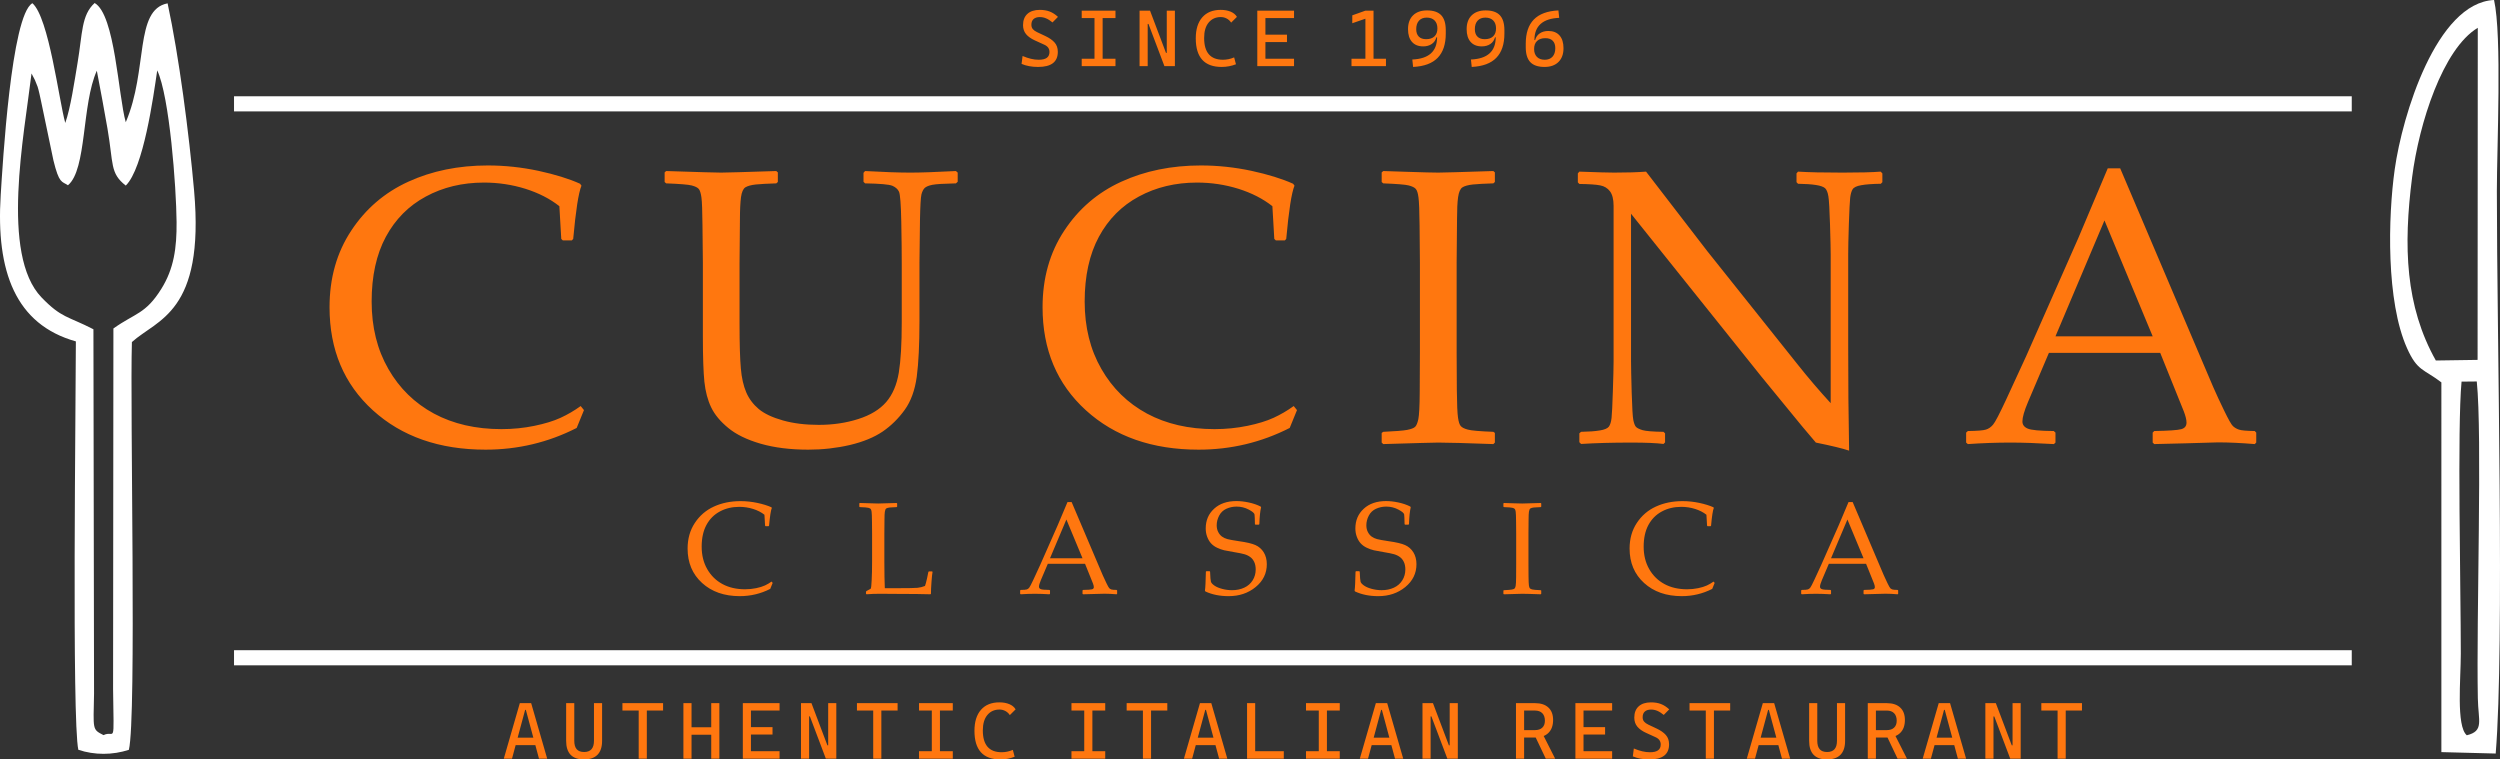
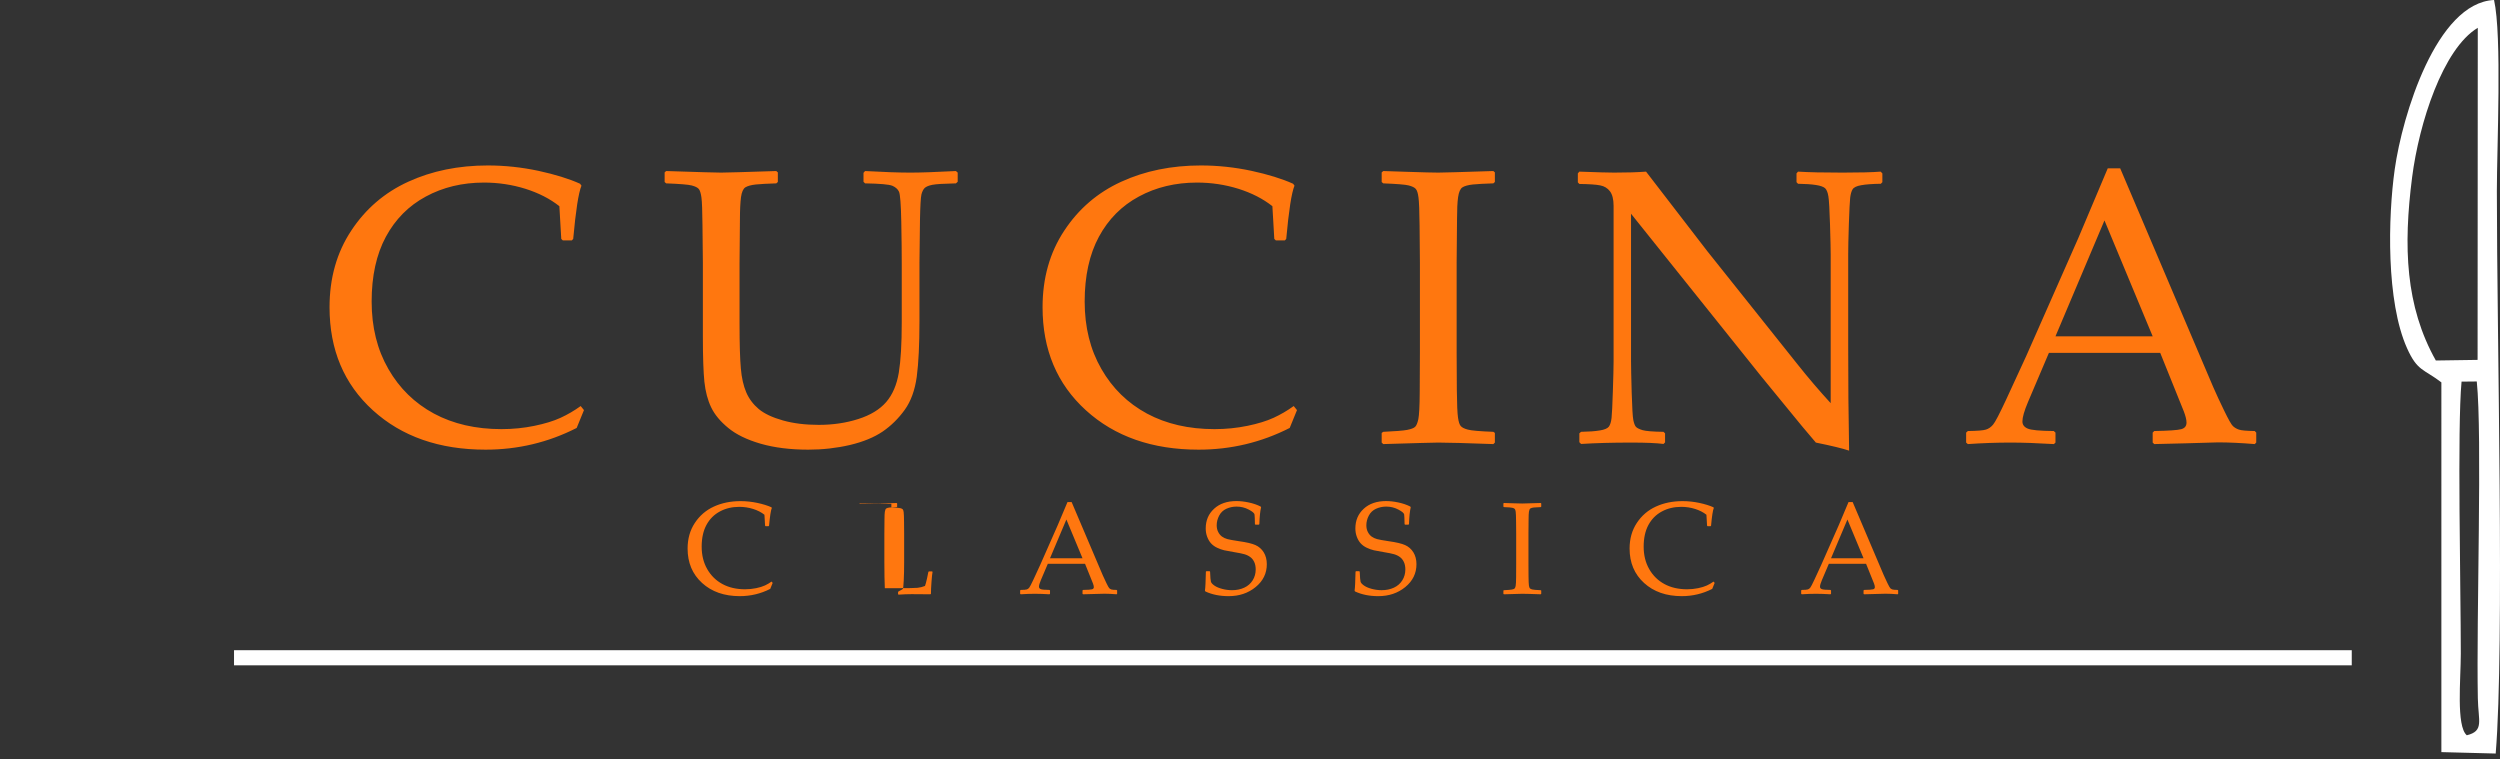
<svg xmlns="http://www.w3.org/2000/svg" xml:space="preserve" width="100mm" height="30.377mm" version="1.1" style="shape-rendering:geometricPrecision; text-rendering:geometricPrecision; image-rendering:optimizeQuality; fill-rule:evenodd; clip-rule:evenodd" viewBox="0 0 9910.02 3010.37">
  <rect x="0" y="0" width="9910.02" height="3010.37" fill="#333333" stroke="none" />
  <defs>
    <style type="text/css">
   
    .fil0 {fill:white}
    .fil1 {fill:#FF770F;fill-rule:nonzero}
   
  </style>
  </defs>
  <g id="Layer_x0020_1">
    <g id="_2609763770032">
-       <polygon class="fil0" points="927.67,381.63 9322.36,381.63 9322.36,441.6 927.67,441.6 " />
      <polygon class="fil0" points="927.67,2577.42 9322.36,2577.42 9322.36,2637.37 927.67,2637.37 " />
-       <path class="fil0" d="M124.96 291.22l13.47 26.02c1.54,3.83 9.01,21.48 10.79,26.9 4.26,12.92 10.68,43.14 13.66,57.47l48.83 233.77c22.73,93.63 33.38,82.8 57.68,99.01 75.27,-62.53 54.09,-320.29 114.43,-454.02 14.53,76 29.38,154.96 42.31,229.85 24.16,140.04 9.07,175.85 72.43,225.46 70.24,-69.09 109.18,-350.4 124.7,-456.71 48.81,103.76 75.57,461.99 76.73,601 0.86,102.73 -10.65,185.5 -60.57,265.29 -62.71,100.32 -102.9,94.97 -189.86,156.87l-1.29 1428.94c3.13,237.61 7.96,160.03 -37.86,182.99 -45.8,-23.26 -40.14,-20.5 -37.6,-165.21l-2.45 -1443.62c-102.36,-52.65 -126.27,-43.89 -205.61,-126.13 -163.73,-169.71 -68.37,-646.32 -39.79,-887.87zm175.78 1062.09c0,228.95 -16.11,1503.82 9.78,1618.85 63.82,21.48 136,21.26 200.37,0.1 30.79,-127.83 3.94,-1355.55 11.97,-1616.34 99.1,-90 289.53,-115.16 246.51,-600.2 -20.25,-228.12 -59.8,-532.59 -105,-742.46 -132.57,25.17 -76.66,262.76 -165.83,471.24 -29.85,-104.59 -42.09,-426.27 -123.4,-472.54 -53.11,48.39 -47.82,119.3 -67.82,238.14 -12.03,71.49 -27.56,178.34 -48.6,237.33 -24.97,-88.81 -64.7,-417.88 -130.37,-474.67 -84.13,47.57 -118.16,643.81 -125.59,761.3 -19.06,301.55 58.35,512.05 297.97,579.25z" />
      <path class="fil0" d="M9757.64 1512.77l60.33 -0.59c22.14,215.47 -1.96,933.4 4.19,1255.93 1.72,90.66 25.51,129.47 -43.73,146.53 -42.67,-36.41 -23.78,-221.95 -23.78,-323.54 0,-260.41 -14.42,-895.48 2.99,-1078.32zm64.32 -1402.53l-0.78 1316.36 -165.49 2.45c-120.92,-215.35 -129.28,-451.82 -93.99,-726.79 27.31,-212.89 121.55,-508.88 260.26,-592.01zm-144.31 1405.51l-0.01 1465.65 215.32 5.64c35.46,-430.58 4.61,-1657.96 4.61,-2229.33 0,-172.56 20.76,-617.1 -11.16,-757.72 -229.14,11.17 -363.76,458.96 -393.57,670.3 -27.02,191.53 -34.39,525.05 48.8,710.25 40.93,91.13 64.49,80.73 136.01,135.2z" />
      <path class="fil1" d="M2314.82 1625.68l-28.87 70.72c-112.84,57.47 -233.21,86.06 -361.13,86.06 -183.31,0 -332.28,-52 -446.68,-155.99 -114.66,-104.26 -171.86,-240.24 -171.86,-408.46 0,-115.7 28.6,-216.84 85.8,-303.41 56.94,-86.58 132.34,-151.33 226.2,-194.23 93.6,-42.9 198.9,-64.47 315.64,-64.47 67.6,0 134.42,7.28 200.46,21.32 65.77,14.3 120.89,31.21 165.1,51.22l5.46 7.54c-11.7,28.33 -22.62,98.79 -32.76,211.11l-5.46 5.99 -35.62 0 -6.24 -5.99 -7.54 -129.74c-37.18,-29.37 -81.9,-52.26 -134.42,-68.89 -52.52,-16.38 -107.38,-24.71 -164.06,-24.71 -86.06,0 -162.76,18.46 -230.87,55.39 -68.12,36.66 -120.9,89.95 -158.6,159.9 -37.44,69.68 -56.16,155.22 -56.16,256.36 0,101.4 22.1,190.58 66.3,267.27 43.94,76.7 104.25,135.46 180.7,176.8 76.44,41.08 165.87,61.62 267.8,61.62 45.24,0 88.66,-4.42 130.26,-13 41.6,-8.58 76.45,-19.25 104.01,-31.98 27.56,-12.74 54.08,-28.08 79.56,-46.54l13 16.11zm319.8 -942.23l5.98 -5.46c126.1,4.16 198.65,6.24 217.88,6.24 17.42,0 90.22,-2.08 218.65,-6.24l6.24 5.46 0 37.96 -6.24 5.46c-35.09,1.04 -62.14,2.61 -81.11,4.42 -18.98,2.08 -32.76,5.99 -41.6,11.45 -8.58,5.72 -14.3,18.72 -17.16,39.25 -2.6,20.54 -4.15,49.14 -4.15,85.8l-1.57 175.24 0 242.06c0,79.82 1.82,138.32 5.2,175.76 3.12,37.17 10.4,68.64 21.32,94.37 10.92,25.48 27.56,47.58 49.66,66.3 22.37,18.46 54.35,33.55 96.21,45.24 41.6,11.7 88.66,17.42 141.69,17.42 55.64,0 107.9,-7.54 156.52,-23.14 48.36,-15.34 85.29,-37.96 110.76,-67.34 25.22,-29.38 41.86,-68.12 49.92,-116.21 7.8,-48.1 11.7,-114.66 11.7,-199.94l0 -234.52c0,-39.78 -0.53,-94.12 -1.82,-163.54 -1.3,-69.16 -4.42,-109.2 -9.1,-119.6 -4.94,-10.4 -13.78,-18.19 -26.78,-23.66 -13,-5.2 -48.89,-8.32 -107.64,-9.36l-6.24 -6.23 0 -35.63 6.24 -7.02c75.14,4.16 135.2,6.24 180.44,6.24 38.48,0 98.54,-2.08 179.66,-6.24l7.02 6.24 0 36.4 -7.02 6.23c-47.58,1.04 -78.78,2.86 -93.34,5.73 -14.3,2.85 -24.44,7.02 -30.41,12.48 -5.73,5.72 -10.15,14.3 -13,25.99 -2.61,11.7 -4.69,45.25 -5.72,100.37l-2.08 171.59 0 231.4c0,92.56 -3.65,165.36 -10.66,218.66 -7.28,53.3 -23.14,97.24 -47.58,131.3 -24.71,34.32 -53.82,63.18 -87.62,86.32 -33.79,22.88 -77.22,40.82 -130,53.31 -52.78,12.22 -107.63,18.45 -164.58,18.45 -70.99,0 -133.9,-7.8 -188.5,-23.4 -54.6,-15.86 -97.5,-36.66 -128.96,-62.66 -31.46,-25.74 -54.08,-53.04 -67.86,-81.9 -13.77,-28.6 -22.61,-62.4 -26.78,-101.14 -3.9,-39 -5.99,-98.28 -5.99,-177.84l0 -292.5 -1.56 -148.72c-0.53,-57.72 -1.82,-95.16 -4.16,-111.79 -2.34,-16.91 -5.98,-28.08 -10.66,-33.55 -4.94,-5.72 -14.03,-10.14 -27.82,-13.77 -13.77,-3.64 -47.58,-6.24 -101.4,-8.32l-5.98 -5.46 0 -37.96zm2506.65 942.23l-28.87 70.72c-112.84,57.47 -233.21,86.06 -361.13,86.06 -183.31,0 -332.28,-52 -446.68,-155.99 -114.66,-104.26 -171.86,-240.24 -171.86,-408.46 0,-115.7 28.6,-216.84 85.8,-303.41 56.94,-86.58 132.34,-151.33 226.2,-194.23 93.6,-42.9 198.9,-64.47 315.64,-64.47 67.6,0 134.42,7.28 200.46,21.32 65.77,14.3 120.89,31.21 165.1,51.22l5.46 7.54c-11.7,28.33 -22.62,98.79 -32.76,211.11l-5.46 5.99 -35.62 0 -6.24 -5.99 -7.54 -129.74c-37.18,-29.37 -81.9,-52.26 -134.42,-68.89 -52.52,-16.38 -107.38,-24.71 -164.06,-24.71 -86.06,0 -162.76,18.46 -230.87,55.39 -68.12,36.66 -120.9,89.95 -158.6,159.9 -37.44,69.68 -56.16,155.22 -56.16,256.36 0,101.4 22.1,190.58 66.3,267.27 43.94,76.7 104.25,135.46 180.7,176.8 76.44,41.08 165.87,61.62 267.8,61.62 45.24,0 88.66,-4.42 130.26,-13 41.6,-8.58 76.45,-19.25 104.01,-31.98 27.56,-12.74 54.08,-28.08 79.56,-46.54l13 16.11zm341.9 -947.69l95.16 3.12c62.4,2.08 103.48,3.12 122.73,3.12 17.15,0 89.95,-2.08 218.65,-6.24l5.99 5.46 0 37.96 -5.99 5.46c-35.1,1.04 -62.14,2.61 -81.12,4.42 -19.24,2.08 -33.02,5.99 -41.59,11.45 -8.58,5.72 -14.3,18.72 -17.16,39.25 -2.85,20.54 -4.16,49.14 -4.16,85.8l-1.56 175.24 0 352.56 0.78 148.46c0.52,57.46 2.08,94.64 4.68,111.28 2.34,16.9 5.98,28.08 10.92,33.55 4.94,5.72 14.04,10.4 27.82,14.03 13.78,3.9 47.58,6.76 101.4,8.84l5.99 4.42 0 38.22 -5.99 5.98c-2.6,0 -47.32,-1.3 -134.16,-4.42 -36.14,-1.04 -64.22,-1.56 -84.49,-1.56 -15.87,0 -88.41,2.08 -217.88,5.98l-6.24 -5.98 0 -38.22 6.24 -4.42c47.32,-2.08 78.77,-4.68 94.37,-7.54 15.87,-3.11 26.26,-7.02 31.72,-11.95 5.2,-4.69 9.62,-15.08 13,-30.68 3.12,-15.87 5.2,-50.97 5.46,-105.3l0.78 -160.68 0 -352.56 -1.3 -148.72c-0.53,-57.72 -2.08,-95.16 -4.42,-111.79 -2.08,-16.91 -5.73,-28.08 -10.66,-33.55 -4.68,-5.72 -14.04,-10.14 -27.56,-13.77 -13.78,-3.64 -47.58,-6.24 -101.4,-8.32l-6.24 -5.46 0 -37.96 6.24 -5.46zm784.16 1081.86l-6.77 -7.02 0 -35.1 6.77 -5.99c31.2,-0.52 55.89,-2.34 74.35,-5.46 18.46,-2.85 30.42,-8.06 35.88,-15.07 5.19,-7.03 8.84,-18.46 10.65,-34.33 1.82,-15.86 3.38,-51.21 5.2,-106.59 1.82,-55.39 2.86,-94.9 2.86,-118.82l0 -615.42c0,-25.99 -4.95,-45.24 -14.3,-57.72 -9.36,-12.22 -22.1,-20.29 -38.48,-23.4 -16.12,-3.38 -43.94,-5.2 -82.95,-5.73l-5.98 -6.23 0 -35.63 5.98 -7.02c70.2,2.6 115.97,3.9 137.8,3.9 51.48,0 93.6,-1.31 126.62,-3.9l242.84 315.38 357.24 447.98c43.16,54.34 87.1,105.82 131.82,154.44l0 -589.42c0,-18.46 -0.78,-57.2 -2.61,-117 -1.81,-59.54 -3.89,-97.5 -6.49,-113.36 -2.61,-16.12 -7.03,-26.78 -13.27,-32.49 -6.49,-5.46 -18.45,-9.88 -35.87,-12.49 -17.42,-2.85 -41.34,-4.42 -71.24,-4.94l-5.98 -6.24 0 -34.84 5.98 -7.02c41.09,2.6 99.84,3.9 176.02,3.9 69.42,0 120.12,-1.31 151.58,-3.9l6.76 7.02 0 34.84 -5.99 6.24c-33.54,0.52 -59.54,2.34 -77.73,5.72 -18.2,3.12 -29.64,8.58 -34.32,16.38 -4.69,7.54 -7.8,18.72 -9.62,33.54 -1.57,14.56 -3.38,49.66 -5.2,105.05 -1.82,55.38 -2.6,95.16 -2.6,119.59l0 361.66 0.77 209.57c0.78,68.64 1.82,137.27 2.86,206.44 -25.22,-8.58 -69.16,-19.24 -131.82,-31.98l-54.08 -63.96 -162.24 -198.12 -516.36 -645.05 0 584.22c0,23.4 1.04,65 2.61,124.8 1.81,60.06 3.89,96.2 6.5,108.94 2.6,12.74 5.98,21.58 9.88,26.26 4.15,4.94 12.99,9.36 26.25,13.52 13.53,3.9 41.34,6.24 83.46,6.76l6.24 5.99 0 35.87 -6.24 6.24c-26.26,-3.64 -68.89,-5.46 -127.92,-5.46 -75.66,0 -141.96,1.82 -198.89,5.46zm1533.21 0.52l-6.76 -5.98 0 -39.52 6.76 -6.24c36.92,-0.52 60.85,-2.34 71.5,-5.72 10.66,-3.12 20.29,-9.88 28.6,-19.76 8.32,-9.88 25.22,-42.38 50.7,-96.98l80.08 -173.67 207.22 -469.3c39.01,-92.04 77.74,-183.82 116.48,-275.87l49.4 0 325.26 764.92 43.42 101.91c12.74,29.13 27.3,60.58 43.94,94.64 16.38,33.8 27.82,54.08 34.06,60.06 6.5,5.98 14.3,10.91 23.67,14.03 9.36,3.38 30.41,5.2 62.92,5.72l5.98 6.24 0 39.52 -5.98 5.98c-53.82,-4.42 -102.44,-6.76 -145.6,-6.76 -84.25,2.61 -168.48,4.95 -252.73,6.76l-6.24 -5.98 0 -39.52 6.24 -6.24c56.94,-1.03 92.3,-3.38 106.6,-7.27 14.3,-3.64 21.32,-12.48 21.32,-26.26 0,-11.18 -3.64,-25.74 -10.65,-44.2l-93.6 -232.18 -441.22 0 -82.94 195c-14.83,35.1 -22.1,60.58 -22.1,76.96 0,12.74 6.76,22.1 20.53,28.08 13.78,6.24 48.36,9.36 103.75,9.88l6.76 6.24 0 39.52 -6.24 5.98c-65.52,-3.89 -122.72,-5.98 -172.12,-5.98 -55.9,0 -112.06,2.08 -169.01,5.98zm347.37 -427.17l385.31 0 -191.09 -459.42 -194.22 459.42z" />
-       <path class="fil1" d="M3062.85 2310.72l-9.65 23.65c-37.73,19.21 -77.97,28.77 -120.74,28.77 -61.28,0 -111.09,-17.38 -149.34,-52.16 -38.34,-34.85 -57.46,-80.32 -57.46,-136.57 0,-38.68 9.55,-72.49 28.68,-101.45 19.04,-28.95 44.25,-50.59 75.63,-64.93 31.3,-14.35 66.51,-21.56 105.53,-21.56 22.6,0 44.94,2.44 67.02,7.14 22,4.78 40.42,10.43 55.21,17.12l1.82 2.52c-3.91,9.47 -7.56,33.03 -10.95,70.59l-1.83 2 -11.9 0 -2.09 -2 -2.52 -43.38c-12.44,-9.83 -27.39,-17.47 -44.94,-23.04 -17.56,-5.48 -35.9,-8.26 -54.86,-8.26 -28.77,0 -54.42,6.17 -77.19,18.51 -22.77,12.26 -40.42,30.08 -53.03,53.46 -12.52,23.3 -18.78,51.9 -18.78,85.71 0,33.9 7.39,63.72 22.17,89.37 14.7,25.65 34.86,45.29 60.42,59.11 25.56,13.74 55.46,20.6 89.54,20.6 15.12,0 29.64,-1.48 43.55,-4.35 13.9,-2.86 25.55,-6.43 34.76,-10.69 9.22,-4.26 18.09,-9.38 26.61,-15.56l4.34 5.39zm343.37 -315.04l2.09 -1.82c42.08,1.39 66.42,2.08 72.85,2.08 5.74,0 30.08,-0.69 73.11,-2.08l2 1.82 0 12.69 -2 1.82c-11.73,0.35 -20.77,0.87 -27.12,1.48 -6.43,0.69 -11.04,2 -13.9,3.83 -2.87,1.91 -4.79,6.26 -5.74,13.13 -0.96,6.87 -1.4,16.43 -1.4,28.68l-0.52 58.6 0 112.58c0,28.16 0.17,47.81 0.52,59.02l1.31 44.07 51.9 0c41.46,0 67.28,-0.52 77.54,-1.48 10.27,-1.04 20.18,-3.57 29.74,-7.39 1.82,-4.25 4.52,-14.08 8,-29.29 3.47,-15.3 5.3,-24.16 5.47,-26.51l2.26 -2 12.52 0 1.74 2c-1.31,6.78 -2.78,19.91 -4.17,39.46 -1.48,19.56 -2.18,35.3 -2.18,47.38l-1.99 2c-32.26,-0.96 -74.67,-1.48 -127.1,-1.48l-74.41 -0.53c-16.95,0 -34.25,0.69 -51.9,2l-2.08 -2 0 -8.43 2.08 -2.52c10.52,-5.48 16.26,-8.78 17.3,-9.91 0.95,-1.22 2.09,-12.17 3.13,-32.86 1.13,-20.69 1.65,-45.72 1.65,-74.85l0 -109.27 -0.43 -49.73c-0.18,-19.29 -0.7,-31.81 -1.49,-37.38 -0.69,-5.65 -1.91,-9.38 -3.56,-11.21 -1.57,-1.91 -4.7,-3.39 -9.31,-4.61 -4.52,-1.22 -15.82,-2.09 -33.81,-2.78l-2.09 -1.82 0 -12.69zm639.9 360.07l-2.26 -2 0 -13.21 2.26 -2.09c12.34,-0.17 20.34,-0.78 23.9,-1.91 3.57,-1.04 6.78,-3.3 9.56,-6.61 2.78,-3.3 8.43,-14.16 16.95,-32.42l26.78 -58.07 69.28 -156.92c13.04,-30.77 25.99,-61.45 38.95,-92.23l16.52 0 108.75 255.75 14.52 34.08c4.25,9.74 9.13,20.26 14.69,31.64 5.48,11.3 9.31,18.09 11.39,20.08 2.18,2 4.79,3.66 7.91,4.7 3.13,1.13 10.18,1.74 21.04,1.91l2 2.09 0 13.21 -2 2c-17.99,-1.48 -34.25,-2.26 -48.68,-2.26 -28.16,0.86 -56.33,1.65 -84.49,2.26l-2.09 -2 0 -13.21 2.09 -2.09c19.04,-0.35 30.86,-1.13 35.64,-2.43 4.79,-1.22 7.13,-4.18 7.13,-8.78 0,-3.75 -1.21,-8.61 -3.56,-14.79l-31.3 -77.63 -147.52 0 -27.73 65.2c-4.96,11.73 -7.39,20.26 -7.39,25.73 0,4.26 2.26,7.39 6.87,9.39 4.61,2.08 16.16,3.13 34.69,3.3l2.26 2.09 0 13.21 -2.09 2c-21.9,-1.31 -41.03,-2 -57.55,-2 -18.69,0 -37.46,0.69 -56.5,2zm116.14 -142.83l128.83 0 -63.89 -153.61 -64.94 153.61zm617.9 53.21l2.09 -2 12.43 0 2.09 2c0.87,21.73 2,35.03 3.39,39.9 1.48,4.79 6.08,9.91 13.82,15.21 7.65,5.39 17.99,9.74 30.77,13.13 12.86,3.39 25.82,5.12 38.86,5.12 18,0 34.16,-3.3 48.51,-9.91 14.34,-6.69 25.47,-16.34 33.47,-29.2 8,-12.77 12,-27.21 12,-43.12 0,-11.22 -1.91,-21.04 -5.74,-29.29 -3.83,-8.34 -9.13,-15.04 -16.08,-20 -6.87,-5.03 -14.7,-8.78 -23.56,-11.21 -8.78,-2.53 -21.91,-5.13 -39.47,-8 -16.95,-2.78 -30.26,-5.22 -39.82,-7.39 -9.55,-2.26 -19.12,-5.65 -28.68,-10.26 -9.47,-4.52 -17.39,-10.35 -23.82,-17.38 -6.34,-7.05 -11.39,-15.74 -15.21,-25.99 -3.83,-10.26 -5.74,-21.3 -5.74,-32.95 0,-31.81 11.04,-57.81 33.12,-78.06 22,-20.35 51.64,-30.51 88.84,-30.51 14.79,0 30.86,1.82 48.25,5.48 17.38,3.65 33.29,9.04 47.55,16.16l1.73 3.13c-3.74,15.56 -6,37.82 -6.87,66.67l-2.26 2.09 -13.3 0 -1.99 -1.83c-0.36,-20.34 -0.87,-33.2 -1.57,-38.42 -0.7,-5.3 -8.34,-11.82 -23.13,-19.64 -14.78,-7.83 -30.86,-11.73 -48.15,-11.73 -14.44,0 -27.91,2.95 -40.51,8.69 -12.52,5.74 -22.08,14.87 -28.51,27.2 -6.44,12.44 -9.65,25.12 -9.65,38 0,10 1.91,18.86 5.83,26.6 3.9,7.74 8.95,13.82 15.12,18.34 6.26,4.52 13.48,7.82 21.64,10.08 8.26,2.18 23.3,4.88 45.21,8.18 30.08,4.17 51.98,9.31 65.63,15.39 13.65,6 24.6,15.56 32.85,28.6 8.18,13.12 12.35,28.86 12.35,47.37 0,36.16 -14.78,66.33 -44.16,90.41 -29.47,24.17 -65.2,36.16 -107.1,36.16 -35.21,0 -65.98,-6.25 -92.5,-18.77l-1.48 -3.39c1.65,-10.69 2.95,-35.65 3.74,-74.85zm593.21 0l2.09 -2 12.43 0 2.09 2c0.87,21.73 2,35.03 3.39,39.9 1.48,4.79 6.08,9.91 13.82,15.21 7.65,5.39 17.99,9.74 30.77,13.13 12.86,3.39 25.82,5.12 38.86,5.12 18,0 34.16,-3.3 48.51,-9.91 14.34,-6.69 25.47,-16.34 33.47,-29.2 8,-12.77 12,-27.21 12,-43.12 0,-11.22 -1.91,-21.04 -5.74,-29.29 -3.83,-8.34 -9.13,-15.04 -16.08,-20 -6.87,-5.03 -14.7,-8.78 -23.56,-11.21 -8.78,-2.53 -21.91,-5.13 -39.47,-8 -16.95,-2.78 -30.26,-5.22 -39.82,-7.39 -9.55,-2.26 -19.12,-5.65 -28.68,-10.26 -9.47,-4.52 -17.39,-10.35 -23.82,-17.38 -6.34,-7.05 -11.39,-15.74 -15.21,-25.99 -3.83,-10.26 -5.74,-21.3 -5.74,-32.95 0,-31.81 11.04,-57.81 33.12,-78.06 22,-20.35 51.64,-30.51 88.84,-30.51 14.79,0 30.86,1.82 48.25,5.48 17.38,3.65 33.29,9.04 47.55,16.16l1.73 3.13c-3.74,15.56 -6,37.82 -6.87,66.67l-2.26 2.09 -13.3 0 -1.99 -1.83c-0.36,-20.34 -0.87,-33.2 -1.57,-38.42 -0.7,-5.3 -8.34,-11.82 -23.13,-19.64 -14.78,-7.83 -30.86,-11.73 -48.15,-11.73 -14.44,0 -27.91,2.95 -40.51,8.69 -12.52,5.74 -22.08,14.87 -28.51,27.2 -6.44,12.44 -9.65,25.12 -9.65,38 0,10 1.91,18.86 5.83,26.6 3.9,7.74 8.95,13.82 15.12,18.34 6.26,4.52 13.48,7.82 21.64,10.08 8.26,2.18 23.3,4.88 45.21,8.18 30.08,4.17 51.98,9.31 65.63,15.39 13.65,6 24.6,15.56 32.85,28.6 8.18,13.12 12.35,28.86 12.35,47.37 0,36.16 -14.78,66.33 -44.16,90.41 -29.47,24.17 -65.2,36.16 -107.1,36.16 -35.21,0 -65.98,-6.25 -92.5,-18.77l-1.48 -3.39c1.65,-10.69 2.95,-35.65 3.74,-74.85zm588.18 -272.27l31.81 1.04c20.86,0.69 34.6,1.04 41.03,1.04 5.74,0 30.09,-0.69 73.12,-2.08l1.99 1.82 0 12.69 -1.99 1.82c-11.73,0.35 -20.78,0.87 -27.12,1.48 -6.43,0.69 -11.04,2 -13.91,3.83 -2.86,1.91 -4.78,6.26 -5.74,13.13 -0.95,6.87 -1.39,16.43 -1.39,28.68l-0.53 58.6 0 117.88 0.27 49.63c0.17,19.22 0.69,31.64 1.57,37.21 0.78,5.65 1.99,9.38 3.65,11.21 1.65,1.91 4.7,3.48 9.31,4.7 4.61,1.31 15.91,2.26 33.9,2.95l1.99 1.49 0 12.77 -1.99 2c-0.87,0 -15.83,-0.44 -44.86,-1.48 -12.08,-0.35 -21.47,-0.53 -28.25,-0.53 -5.3,0 -29.55,0.69 -72.84,2l-2.09 -2 0 -12.77 2.09 -1.49c15.82,-0.69 26.33,-1.57 31.55,-2.52 5.3,-1.04 8.78,-2.35 10.6,-4 1.73,-1.56 3.22,-5.03 4.35,-10.26 1.04,-5.3 1.73,-17.04 1.82,-35.2l0.26 -53.72 0 -117.88 -0.44 -49.73c-0.17,-19.29 -0.69,-31.81 -1.48,-37.38 -0.69,-5.65 -1.91,-9.38 -3.57,-11.21 -1.56,-1.91 -4.69,-3.39 -9.21,-4.61 -4.61,-1.22 -15.92,-2.09 -33.9,-2.78l-2.09 -1.82 0 -12.69 2.09 -1.82zm835.39 316.86l-9.65 23.65c-37.73,19.21 -77.97,28.77 -120.74,28.77 -61.28,0 -111.09,-17.38 -149.34,-52.16 -38.34,-34.85 -57.46,-80.32 -57.46,-136.57 0,-38.68 9.55,-72.49 28.68,-101.45 19.04,-28.95 44.25,-50.59 75.63,-64.93 31.3,-14.35 66.51,-21.56 105.53,-21.56 22.6,0 44.94,2.44 67.02,7.14 22,4.78 40.42,10.43 55.21,17.12l1.82 2.52c-3.91,9.47 -7.56,33.03 -10.95,70.59l-1.83 2 -11.9 0 -2.09 -2 -2.52 -43.38c-12.44,-9.83 -27.39,-17.47 -44.94,-23.04 -17.56,-5.48 -35.9,-8.26 -54.86,-8.26 -28.77,0 -54.42,6.17 -77.19,18.51 -22.77,12.26 -40.42,30.08 -53.03,53.46 -12.52,23.3 -18.78,51.9 -18.78,85.71 0,33.9 7.39,63.72 22.17,89.37 14.7,25.65 34.86,45.29 60.42,59.11 25.56,13.74 55.46,20.6 89.54,20.6 15.12,0 29.64,-1.48 43.55,-4.35 13.9,-2.86 25.55,-6.43 34.76,-10.69 9.22,-4.26 18.09,-9.38 26.61,-15.56l4.34 5.39zm345.21 45.03l-2.26 -2 0 -13.21 2.26 -2.09c12.34,-0.17 20.34,-0.78 23.9,-1.91 3.57,-1.04 6.78,-3.3 9.56,-6.61 2.78,-3.3 8.43,-14.16 16.95,-32.42l26.78 -58.07 69.28 -156.92c13.04,-30.77 25.99,-61.45 38.95,-92.23l16.52 0 108.75 255.75 14.52 34.08c4.25,9.74 9.13,20.26 14.69,31.64 5.48,11.3 9.31,18.09 11.39,20.08 2.18,2 4.79,3.66 7.91,4.7 3.13,1.13 10.18,1.74 21.04,1.91l2 2.09 0 13.21 -2 2c-17.99,-1.48 -34.25,-2.26 -48.68,-2.26 -28.16,0.86 -56.33,1.65 -84.49,2.26l-2.09 -2 0 -13.21 2.09 -2.09c19.04,-0.35 30.86,-1.13 35.64,-2.43 4.79,-1.22 7.13,-4.18 7.13,-8.78 0,-3.75 -1.21,-8.61 -3.56,-14.79l-31.3 -77.63 -147.52 0 -27.73 65.2c-4.96,11.73 -7.39,20.26 -7.39,25.73 0,4.26 2.26,7.39 6.87,9.39 4.61,2.08 16.16,3.13 34.69,3.3l2.26 2.09 0 13.21 -2.09 2c-21.9,-1.31 -41.03,-2 -57.55,-2 -18.69,0 -37.46,0.69 -56.5,2zm116.14 -142.83l128.83 0 -63.89 -153.61 -64.94 153.61z" />
-       <path class="fil1" d="M4114.84 265.35c-12.49,0 -24.17,-1.01 -35.06,-3.07 -10.9,-2 -21,-5.02 -30.3,-9.04l4.02 -31.31c11.37,4.87 22.31,8.56 32.94,11.1 10.57,2.55 20.89,3.82 30.88,3.82 14.49,0 25.23,-2.54 32.26,-7.62 6.99,-5.07 10.52,-12.74 10.52,-23.11 0,-13.11 -6.71,-22.68 -20.15,-28.77l-38.12 -17.39c-14.96,-6.83 -26.44,-15.02 -34.48,-24.59 -7.99,-9.63 -12.01,-21.58 -12.01,-35.8 0,-19.2 5.82,-34.11 17.35,-44.63 11.57,-10.52 27.97,-15.81 49.12,-15.81 14.76,0 27.82,2.16 39.18,6.5 11.37,4.34 22.32,11.43 32.84,21.26l-21.68 22c-9.1,-7.45 -17.56,-12.85 -25.49,-16.18 -7.88,-3.38 -16.13,-5.07 -24.7,-5.07 -10.63,0 -18.88,2.59 -24.7,7.67 -5.87,5.12 -8.78,12.68 -8.78,22.73 0,7.09 1.9,12.9 5.77,17.4 3.81,4.49 9.41,8.51 16.87,12l32.21 15.18c16.34,7.66 28.71,16.28 37.17,25.9 8.51,9.57 12.74,21.95 12.74,37.02 0,19.93 -6.5,34.84 -19.46,44.84 -12.95,9.94 -32.62,14.96 -58.95,14.96zm223.74 -3.12l0 -219.98 32.27 0 0 219.98 -32.27 0zm-50.66 0l0 -29.45 133.84 0 0 29.45 -133.84 0zm0 -190.59l0 -29.39 133.84 0 0 29.39 -133.84 0zm327.87 190.59l-63.2 -167.32 -14.27 0 0 -52.66 20.46 0 63.2 167.31 7.77 0 0 52.67 -13.96 0zm-98.52 0l0 -219.98 32.21 0 0 219.98 -32.21 0zm107.82 0l0 -219.98 32.21 0 0 219.98 -32.21 0zm217.51 3.12c-68.38,0 -102.54,-37.82 -102.54,-113.43 0,-35.85 8.62,-63.62 25.86,-83.29 17.24,-19.67 41.56,-29.5 72.98,-29.5 15.17,0 28.4,2.43 39.66,7.18 11.27,4.82 19.46,11.69 24.65,20.57l-22.95 22.74c-4.66,-7.04 -10.52,-12.43 -17.72,-16.23 -7.18,-3.86 -14.96,-5.77 -23.32,-5.77 -19.94,0 -35.9,7.19 -47.96,21.57 -12,14.33 -18.04,34.74 -18.04,61.18 0,57.64 24.91,86.46 74.67,86.46 14.96,0 29.77,-3.12 44.32,-9.32l7.14 27.24c-17.98,7.03 -36.9,10.57 -56.73,10.57zm141.36 -3.12l0 -219.98 32.2 0 0 219.98 -32.2 0zm0 0l0 -29.45 145.63 0 0 29.45 -145.63 0zm0 -95.45l0 -29.4 117.71 0 0 29.4 -117.71 0zm0 -95.14l0 -29.39 145.63 0 0 29.39 -145.63 0zm428.55 190.59l0 -219.98 32.21 0 0 219.98 -32.21 0zm-55.16 0l0 -29.45 58.28 0 0 29.45 -58.28 0zm84.29 0l0 -29.45 52.35 0 0 29.45 -52.35 0zm-81.17 -170.12l0 -31.31 52.04 -18.56 0 31.88 -52.04 17.99zm281.08 91.75c-19.26,0 -34.06,-5.98 -44.48,-17.82 -10.47,-11.9 -15.66,-28.67 -15.66,-50.4 0,-23.43 6.61,-41.67 19.89,-54.73 13.27,-13.06 31.72,-19.62 55.42,-19.62 25.49,0 44.26,6.35 56.32,19.1 12,12.69 18.04,32.47 18.04,59.33l-25.71 28.18 -11.48 0c-3.12,11.48 -9.26,20.31 -18.5,26.55 -9.26,6.24 -20.52,9.41 -33.84,9.41zm-39.99 81.49l-3.11 -29.45c65.47,-2.8 98.25,-32.21 98.25,-88.32l0 -17.66 34.38 -10.21 0 13.59c0,41.94 -10.68,73.88 -32,95.83 -21.31,21.99 -53.83,34.05 -97.51,36.22zm51.56 -110.05c14.39,0 25.44,-3.7 33.16,-11.1 7.77,-7.46 11.63,-17.99 11.63,-31.62 0,-13.44 -3.71,-23.9 -11.16,-31.46 -7.45,-7.51 -17.82,-11.32 -31.15,-11.32 -13.11,0 -23.32,4.01 -30.67,12.11 -7.35,8.04 -11,19.29 -11,33.73 0,12.74 3.39,22.53 10.16,29.4 6.77,6.88 16.44,10.26 29.03,10.26zm220.84 28.56c-19.26,0 -34.06,-5.98 -44.48,-17.82 -10.47,-11.9 -15.66,-28.67 -15.66,-50.4 0,-23.43 6.61,-41.67 19.89,-54.73 13.27,-13.06 31.72,-19.62 55.42,-19.62 25.49,0 44.26,6.35 56.32,19.1 12,12.69 18.04,32.47 18.04,59.33l-25.71 28.18 -11.48 0c-3.12,11.48 -9.26,20.31 -18.5,26.55 -9.26,6.24 -20.52,9.41 -33.84,9.41zm-39.99 81.49l-3.11 -29.45c65.47,-2.8 98.25,-32.21 98.25,-88.32l0 -17.66 34.38 -10.21 0 13.59c0,41.94 -10.68,73.88 -32,95.83 -21.31,21.99 -53.83,34.05 -97.51,36.22zm51.56 -110.05c14.39,0 25.44,-3.7 33.16,-11.1 7.77,-7.46 11.63,-17.99 11.63,-31.62 0,-13.44 -3.71,-23.9 -11.16,-31.46 -7.45,-7.51 -17.82,-11.32 -31.15,-11.32 -13.11,0 -23.32,4.01 -30.67,12.11 -7.35,8.04 -11,19.29 -11,33.73 0,12.74 3.39,22.53 10.16,29.4 6.77,6.88 16.44,10.26 29.03,10.26zm236.92 110.05c-25.49,0 -44.27,-6.4 -56.32,-19.1 -12.01,-12.68 -18.04,-32.47 -18.04,-59.33l25.7 -28.18 11.48 0c3.12,-11.48 9.26,-20.31 18.51,-26.55 9.26,-6.29 20.51,-9.4 33.84,-9.4 19.26,0 34.06,5.98 44.48,17.82 10.42,11.89 15.65,28.66 15.65,50.34 0,23.37 -6.61,41.56 -19.88,54.67 -13.27,13.17 -31.73,19.73 -55.42,19.73zm1.11 -28.5c13.11,0 23.32,-4.07 30.67,-12.17 7.34,-8.14 11,-19.35 11,-33.73 0,-12.69 -3.39,-22.48 -10.16,-29.35 -6.77,-6.87 -16.44,-10.31 -29.03,-10.31 -14.39,0 -25.44,3.76 -33.16,11.16 -7.78,7.45 -11.63,17.98 -11.63,31.62 0,13.43 3.7,23.9 11.16,31.46 7.45,7.5 17.82,11.32 31.15,11.32zm-75.46 -49.93l0 -13.64c0,-42.05 10.68,-73.99 31.99,-95.88 21.32,-21.89 53.84,-33.95 97.51,-36.12l3.12 29.46c-65.47,2.8 -98.25,32.2 -98.25,88.31l0 17.66 -34.38 10.21z" />
-       <path class="fil1" d="M1997.06 3007.24l63.51 -219.98 44.95 0 63.51 219.98 -32.52 0 -52.09 -193.33 -2.8 0 -52.04 193.33 -32.52 0zm29.46 -53.62l0 -29.4 111.53 0 0 29.4 -111.53 0zm288.31 56.74c-47.12,0 -70.65,-24.59 -70.65,-73.77l0 -149.33 32.26 0 0 149.33c0,14.65 3.12,25.7 9.41,33.16 6.29,7.45 16.18,11.16 29.61,11.16 26.01,0 39.03,-14.76 39.03,-44.32l0 -149.33 32.21 0 0 149.33c0,24.59 -6.08,42.99 -18.24,55.32 -12.22,12.27 -30.09,18.45 -53.62,18.45zm216.92 -3.12l0 -219.98 32.27 0 0 219.98 -32.27 0zm-64.45 -190.59l0 -29.39 161.13 0 0 29.39 -161.13 0zm352.03 190.59l0 -219.98 32.21 0 0 219.98 -32.21 0zm-110.31 0l0 -219.98 32.26 0 0 219.98 -32.26 0zm6.5 -94.82l0 -29.45 130.3 0 0 29.45 -130.3 0zm229.04 94.82l0 -219.98 32.2 0 0 219.98 -32.2 0zm0 0l0 -29.45 145.63 0 0 29.45 -145.63 0zm0 -95.45l0 -29.4 117.71 0 0 29.4 -117.71 0zm0 -95.14l0 -29.39 145.63 0 0 29.39 -145.63 0zm329.08 190.59l-63.2 -167.32 -14.27 0 0 -52.66 20.46 0 63.2 167.31 7.77 0 0 52.67 -13.96 0zm-98.52 0l0 -219.98 32.21 0 0 219.98 -32.21 0zm107.82 0l0 -219.98 32.21 0 0 219.98 -32.21 0zm178.48 0l0 -219.98 32.27 0 0 219.98 -32.27 0zm-64.45 -190.59l0 -29.39 161.13 0 0 29.39 -161.13 0zm296.72 190.59l0 -219.98 32.27 0 0 219.98 -32.27 0zm-50.66 0l0 -29.45 133.84 0 0 29.45 -133.84 0zm0 -190.59l0 -29.39 133.84 0 0 29.39 -133.84 0zm322.27 193.71c-68.38,0 -102.54,-37.82 -102.54,-113.43 0,-35.85 8.62,-63.62 25.86,-83.29 17.24,-19.67 41.56,-29.5 72.98,-29.5 15.17,0 28.4,2.43 39.66,7.18 11.27,4.82 19.46,11.69 24.65,20.57l-22.95 22.74c-4.66,-7.04 -10.52,-12.43 -17.72,-16.23 -7.18,-3.86 -14.96,-5.77 -23.32,-5.77 -19.94,0 -35.9,7.19 -47.96,21.57 -12,14.33 -18.04,34.74 -18.04,61.18 0,57.64 24.91,86.46 74.67,86.46 14.96,0 29.77,-3.12 44.32,-9.32l7.14 27.24c-17.98,7.03 -36.9,10.57 -56.73,10.57zm332.67 -3.12l0 -219.98 32.27 0 0 219.98 -32.27 0zm-50.66 0l0 -29.45 133.84 0 0 29.45 -133.84 0zm0 -190.59l0 -29.39 133.84 0 0 29.39 -133.84 0zm283.24 190.59l0 -219.98 32.27 0 0 219.98 -32.27 0zm-64.45 -190.59l0 -29.39 161.13 0 0 29.39 -161.13 0zm227.02 190.59l63.51 -219.98 44.95 0 63.51 219.98 -32.52 0 -52.09 -193.33 -2.8 0 -52.04 193.33 -32.52 0zm29.46 -53.62l0 -29.4 111.53 0 0 29.4 -111.53 0zm220.79 53.62l0 -219.98 32.2 0 0 219.98 -32.2 0zm0 0l0 -29.45 145.63 0 0 29.45 -145.63 0zm284.29 0l0 -219.98 32.27 0 0 219.98 -32.27 0zm-50.66 0l0 -29.45 133.84 0 0 29.45 -133.84 0zm0 -190.59l0 -29.39 133.84 0 0 29.39 -133.84 0zm213.38 190.59l63.51 -219.98 44.95 0 63.51 219.98 -32.52 0 -52.09 -193.33 -2.8 0 -52.04 193.33 -32.52 0zm29.46 -53.62l0 -29.4 111.53 0 0 29.4 -111.53 0zm317.45 53.62l-63.2 -167.32 -14.27 0 0 -52.66 20.46 0 63.2 167.31 7.77 0 0 52.67 -13.96 0zm-98.52 0l0 -219.98 32.21 0 0 219.98 -32.21 0zm107.82 0l0 -219.98 32.21 0 0 219.98 -32.21 0zm292.86 -83.66l0 -29.45 45.54 0c12.27,0 21.83,-3.23 28.71,-9.73 6.88,-6.5 10.32,-15.65 10.32,-27.44 0,-12.9 -3.44,-22.85 -10.32,-29.83 -6.88,-6.98 -16.44,-10.47 -28.71,-10.47l-44.95 0 -3.71 -29.39 48.66 0c22.78,0 40.45,5.76 52.88,17.34 12.48,11.57 18.66,27.98 18.66,49.28 0,22.11 -6.18,39.24 -18.66,51.4 -12.43,12.22 -30.1,18.29 -52.88,18.29l-45.54 0zm-30.09 83.66l0 -219.98 32.26 0 0 219.98 -32.26 0zm118.08 0l-49.28 -103.49 34.06 0 52.4 103.49 -37.18 0zm117.46 0l0 -219.98 32.2 0 0 219.98 -32.2 0zm0 0l0 -29.45 145.63 0 0 29.45 -145.63 0zm0 -95.45l0 -29.4 117.71 0 0 29.4 -117.71 0zm0 -95.14l0 -29.39 145.63 0 0 29.39 -145.63 0zm292.97 193.71c-12.49,0 -24.17,-1.01 -35.06,-3.07 -10.9,-2 -21,-5.02 -30.3,-9.04l4.02 -31.31c11.37,4.87 22.31,8.56 32.94,11.1 10.57,2.55 20.89,3.82 30.88,3.82 14.49,0 25.23,-2.54 32.26,-7.62 6.99,-5.07 10.52,-12.74 10.52,-23.11 0,-13.11 -6.71,-22.68 -20.15,-28.77l-38.12 -17.39c-14.96,-6.83 -26.44,-15.02 -34.48,-24.59 -7.99,-9.63 -12.01,-21.58 -12.01,-35.8 0,-19.2 5.82,-34.11 17.35,-44.63 11.57,-10.52 27.97,-15.81 49.12,-15.81 14.76,0 27.82,2.16 39.18,6.5 11.37,4.34 22.32,11.43 32.84,21.26l-21.68 22c-9.1,-7.45 -17.56,-12.85 -25.49,-16.18 -7.88,-3.38 -16.13,-5.07 -24.7,-5.07 -10.63,0 -18.88,2.59 -24.7,7.67 -5.87,5.12 -8.78,12.68 -8.78,22.73 0,7.09 1.9,12.9 5.77,17.4 3.81,4.49 9.41,8.51 16.87,12l32.21 15.18c16.34,7.66 28.71,16.28 37.17,25.9 8.51,9.57 12.74,21.95 12.74,37.02 0,19.93 -6.5,34.84 -19.46,44.84 -12.95,9.94 -32.62,14.96 -58.95,14.96zm223.9 -3.12l0 -219.98 32.27 0 0 219.98 -32.27 0zm-64.45 -190.59l0 -29.39 161.13 0 0 29.39 -161.13 0zm227.02 190.59l63.51 -219.98 44.95 0 63.51 219.98 -32.52 0 -52.09 -193.33 -2.8 0 -52.04 193.33 -32.52 0zm29.46 -53.62l0 -29.4 111.53 0 0 29.4 -111.53 0zm288.31 56.74c-47.12,0 -70.65,-24.59 -70.65,-73.77l0 -149.33 32.26 0 0 149.33c0,14.65 3.12,25.7 9.41,33.16 6.29,7.45 16.18,11.16 29.61,11.16 26.01,0 39.03,-14.76 39.03,-44.32l0 -149.33 32.21 0 0 149.33c0,24.59 -6.08,42.99 -18.24,55.32 -12.22,12.27 -30.09,18.45 -53.62,18.45zm191.86 -86.78l0 -29.45 45.54 0c12.27,0 21.83,-3.23 28.71,-9.73 6.88,-6.5 10.32,-15.65 10.32,-27.44 0,-12.9 -3.44,-22.85 -10.32,-29.83 -6.88,-6.98 -16.44,-10.47 -28.71,-10.47l-44.95 0 -3.71 -29.39 48.66 0c22.78,0 40.45,5.76 52.88,17.34 12.48,11.57 18.66,27.98 18.66,49.28 0,22.11 -6.18,39.24 -18.66,51.4 -12.43,12.22 -30.1,18.29 -52.88,18.29l-45.54 0zm-30.09 83.66l0 -219.98 32.26 0 0 219.98 -32.26 0zm118.08 0l-49.28 -103.49 34.06 0 52.4 103.49 -37.18 0zm99.64 0l63.51 -219.98 44.95 0 63.51 219.98 -32.52 0 -52.09 -193.33 -2.8 0 -52.04 193.33 -32.52 0zm29.46 -53.62l0 -29.4 111.53 0 0 29.4 -111.53 0zm317.45 53.62l-63.2 -167.32 -14.27 0 0 -52.66 20.46 0 63.2 167.31 7.77 0 0 52.67 -13.96 0zm-98.52 0l0 -219.98 32.21 0 0 219.98 -32.21 0zm107.82 0l0 -219.98 32.21 0 0 219.98 -32.21 0zm178.48 0l0 -219.98 32.27 0 0 219.98 -32.27 0zm-64.45 -190.59l0 -29.39 161.13 0 0 29.39 -161.13 0z" />
+       <path class="fil1" d="M3062.85 2310.72l-9.65 23.65c-37.73,19.21 -77.97,28.77 -120.74,28.77 -61.28,0 -111.09,-17.38 -149.34,-52.16 -38.34,-34.85 -57.46,-80.32 -57.46,-136.57 0,-38.68 9.55,-72.49 28.68,-101.45 19.04,-28.95 44.25,-50.59 75.63,-64.93 31.3,-14.35 66.51,-21.56 105.53,-21.56 22.6,0 44.94,2.44 67.02,7.14 22,4.78 40.42,10.43 55.21,17.12l1.82 2.52c-3.91,9.47 -7.56,33.03 -10.95,70.59l-1.83 2 -11.9 0 -2.09 -2 -2.52 -43.38c-12.44,-9.83 -27.39,-17.47 -44.94,-23.04 -17.56,-5.48 -35.9,-8.26 -54.86,-8.26 -28.77,0 -54.42,6.17 -77.19,18.51 -22.77,12.26 -40.42,30.08 -53.03,53.46 -12.52,23.3 -18.78,51.9 -18.78,85.71 0,33.9 7.39,63.72 22.17,89.37 14.7,25.65 34.86,45.29 60.42,59.11 25.56,13.74 55.46,20.6 89.54,20.6 15.12,0 29.64,-1.48 43.55,-4.35 13.9,-2.86 25.55,-6.43 34.76,-10.69 9.22,-4.26 18.09,-9.38 26.61,-15.56l4.34 5.39zm343.37 -315.04l2.09 -1.82c42.08,1.39 66.42,2.08 72.85,2.08 5.74,0 30.08,-0.69 73.11,-2.08l2 1.82 0 12.69 -2 1.82c-11.73,0.35 -20.77,0.87 -27.12,1.48 -6.43,0.69 -11.04,2 -13.9,3.83 -2.87,1.91 -4.79,6.26 -5.74,13.13 -0.96,6.87 -1.4,16.43 -1.4,28.68l-0.52 58.6 0 112.58c0,28.16 0.17,47.81 0.52,59.02l1.31 44.07 51.9 0c41.46,0 67.28,-0.52 77.54,-1.48 10.27,-1.04 20.18,-3.57 29.74,-7.39 1.82,-4.25 4.52,-14.08 8,-29.29 3.47,-15.3 5.3,-24.16 5.47,-26.51l2.26 -2 12.52 0 1.74 2c-1.31,6.78 -2.78,19.91 -4.17,39.46 -1.48,19.56 -2.18,35.3 -2.18,47.38l-1.99 2l-74.41 -0.53c-16.95,0 -34.25,0.69 -51.9,2l-2.08 -2 0 -8.43 2.08 -2.52c10.52,-5.48 16.26,-8.78 17.3,-9.91 0.95,-1.22 2.09,-12.17 3.13,-32.86 1.13,-20.69 1.65,-45.72 1.65,-74.85l0 -109.27 -0.43 -49.73c-0.18,-19.29 -0.7,-31.81 -1.49,-37.38 -0.69,-5.65 -1.91,-9.38 -3.56,-11.21 -1.57,-1.91 -4.7,-3.39 -9.31,-4.61 -4.52,-1.22 -15.82,-2.09 -33.81,-2.78l-2.09 -1.82 0 -12.69zm639.9 360.07l-2.26 -2 0 -13.21 2.26 -2.09c12.34,-0.17 20.34,-0.78 23.9,-1.91 3.57,-1.04 6.78,-3.3 9.56,-6.61 2.78,-3.3 8.43,-14.16 16.95,-32.42l26.78 -58.07 69.28 -156.92c13.04,-30.77 25.99,-61.45 38.95,-92.23l16.52 0 108.75 255.75 14.52 34.08c4.25,9.74 9.13,20.26 14.69,31.64 5.48,11.3 9.31,18.09 11.39,20.08 2.18,2 4.79,3.66 7.91,4.7 3.13,1.13 10.18,1.74 21.04,1.91l2 2.09 0 13.21 -2 2c-17.99,-1.48 -34.25,-2.26 -48.68,-2.26 -28.16,0.86 -56.33,1.65 -84.49,2.26l-2.09 -2 0 -13.21 2.09 -2.09c19.04,-0.35 30.86,-1.13 35.64,-2.43 4.79,-1.22 7.13,-4.18 7.13,-8.78 0,-3.75 -1.21,-8.61 -3.56,-14.79l-31.3 -77.63 -147.52 0 -27.73 65.2c-4.96,11.73 -7.39,20.26 -7.39,25.73 0,4.26 2.26,7.39 6.87,9.39 4.61,2.08 16.16,3.13 34.69,3.3l2.26 2.09 0 13.21 -2.09 2c-21.9,-1.31 -41.03,-2 -57.55,-2 -18.69,0 -37.46,0.69 -56.5,2zm116.14 -142.83l128.83 0 -63.89 -153.61 -64.94 153.61zm617.9 53.21l2.09 -2 12.43 0 2.09 2c0.87,21.73 2,35.03 3.39,39.9 1.48,4.79 6.08,9.91 13.82,15.21 7.65,5.39 17.99,9.74 30.77,13.13 12.86,3.39 25.82,5.12 38.86,5.12 18,0 34.16,-3.3 48.51,-9.91 14.34,-6.69 25.47,-16.34 33.47,-29.2 8,-12.77 12,-27.21 12,-43.12 0,-11.22 -1.91,-21.04 -5.74,-29.29 -3.83,-8.34 -9.13,-15.04 -16.08,-20 -6.87,-5.03 -14.7,-8.78 -23.56,-11.21 -8.78,-2.53 -21.91,-5.13 -39.47,-8 -16.95,-2.78 -30.26,-5.22 -39.82,-7.39 -9.55,-2.26 -19.12,-5.65 -28.68,-10.26 -9.47,-4.52 -17.39,-10.35 -23.82,-17.38 -6.34,-7.05 -11.39,-15.74 -15.21,-25.99 -3.83,-10.26 -5.74,-21.3 -5.74,-32.95 0,-31.81 11.04,-57.81 33.12,-78.06 22,-20.35 51.64,-30.51 88.84,-30.51 14.79,0 30.86,1.82 48.25,5.48 17.38,3.65 33.29,9.04 47.55,16.16l1.73 3.13c-3.74,15.56 -6,37.82 -6.87,66.67l-2.26 2.09 -13.3 0 -1.99 -1.83c-0.36,-20.34 -0.87,-33.2 -1.57,-38.42 -0.7,-5.3 -8.34,-11.82 -23.13,-19.64 -14.78,-7.83 -30.86,-11.73 -48.15,-11.73 -14.44,0 -27.91,2.95 -40.51,8.69 -12.52,5.74 -22.08,14.87 -28.51,27.2 -6.44,12.44 -9.65,25.12 -9.65,38 0,10 1.91,18.86 5.83,26.6 3.9,7.74 8.95,13.82 15.12,18.34 6.26,4.52 13.48,7.82 21.64,10.08 8.26,2.18 23.3,4.88 45.21,8.18 30.08,4.17 51.98,9.31 65.63,15.39 13.65,6 24.6,15.56 32.85,28.6 8.18,13.12 12.35,28.86 12.35,47.37 0,36.16 -14.78,66.33 -44.16,90.41 -29.47,24.17 -65.2,36.16 -107.1,36.16 -35.21,0 -65.98,-6.25 -92.5,-18.77l-1.48 -3.39c1.65,-10.69 2.95,-35.65 3.74,-74.85zm593.21 0l2.09 -2 12.43 0 2.09 2c0.87,21.73 2,35.03 3.39,39.9 1.48,4.79 6.08,9.91 13.82,15.21 7.65,5.39 17.99,9.74 30.77,13.13 12.86,3.39 25.82,5.12 38.86,5.12 18,0 34.16,-3.3 48.51,-9.91 14.34,-6.69 25.47,-16.34 33.47,-29.2 8,-12.77 12,-27.21 12,-43.12 0,-11.22 -1.91,-21.04 -5.74,-29.29 -3.83,-8.34 -9.13,-15.04 -16.08,-20 -6.87,-5.03 -14.7,-8.78 -23.56,-11.21 -8.78,-2.53 -21.91,-5.13 -39.47,-8 -16.95,-2.78 -30.26,-5.22 -39.82,-7.39 -9.55,-2.26 -19.12,-5.65 -28.68,-10.26 -9.47,-4.52 -17.39,-10.35 -23.82,-17.38 -6.34,-7.05 -11.39,-15.74 -15.21,-25.99 -3.83,-10.26 -5.74,-21.3 -5.74,-32.95 0,-31.81 11.04,-57.81 33.12,-78.06 22,-20.35 51.64,-30.51 88.84,-30.51 14.79,0 30.86,1.82 48.25,5.48 17.38,3.65 33.29,9.04 47.55,16.16l1.73 3.13c-3.74,15.56 -6,37.82 -6.87,66.67l-2.26 2.09 -13.3 0 -1.99 -1.83c-0.36,-20.34 -0.87,-33.2 -1.57,-38.42 -0.7,-5.3 -8.34,-11.82 -23.13,-19.64 -14.78,-7.83 -30.86,-11.73 -48.15,-11.73 -14.44,0 -27.91,2.95 -40.51,8.69 -12.52,5.74 -22.08,14.87 -28.51,27.2 -6.44,12.44 -9.65,25.12 -9.65,38 0,10 1.91,18.86 5.83,26.6 3.9,7.74 8.95,13.82 15.12,18.34 6.26,4.52 13.48,7.82 21.64,10.08 8.26,2.18 23.3,4.88 45.21,8.18 30.08,4.17 51.98,9.31 65.63,15.39 13.65,6 24.6,15.56 32.85,28.6 8.18,13.12 12.35,28.86 12.35,47.37 0,36.16 -14.78,66.33 -44.16,90.41 -29.47,24.17 -65.2,36.16 -107.1,36.16 -35.21,0 -65.98,-6.25 -92.5,-18.77l-1.48 -3.39c1.65,-10.69 2.95,-35.65 3.74,-74.85zm588.18 -272.27l31.81 1.04c20.86,0.69 34.6,1.04 41.03,1.04 5.74,0 30.09,-0.69 73.12,-2.08l1.99 1.82 0 12.69 -1.99 1.82c-11.73,0.35 -20.78,0.87 -27.12,1.48 -6.43,0.69 -11.04,2 -13.91,3.83 -2.86,1.91 -4.78,6.26 -5.74,13.13 -0.95,6.87 -1.39,16.43 -1.39,28.68l-0.53 58.6 0 117.88 0.27 49.63c0.17,19.22 0.69,31.64 1.57,37.21 0.78,5.65 1.99,9.38 3.65,11.21 1.65,1.91 4.7,3.48 9.31,4.7 4.61,1.31 15.91,2.26 33.9,2.95l1.99 1.49 0 12.77 -1.99 2c-0.87,0 -15.83,-0.44 -44.86,-1.48 -12.08,-0.35 -21.47,-0.53 -28.25,-0.53 -5.3,0 -29.55,0.69 -72.84,2l-2.09 -2 0 -12.77 2.09 -1.49c15.82,-0.69 26.33,-1.57 31.55,-2.52 5.3,-1.04 8.78,-2.35 10.6,-4 1.73,-1.56 3.22,-5.03 4.35,-10.26 1.04,-5.3 1.73,-17.04 1.82,-35.2l0.26 -53.72 0 -117.88 -0.44 -49.73c-0.17,-19.29 -0.69,-31.81 -1.48,-37.38 -0.69,-5.65 -1.91,-9.38 -3.57,-11.21 -1.56,-1.91 -4.69,-3.39 -9.21,-4.61 -4.61,-1.22 -15.92,-2.09 -33.9,-2.78l-2.09 -1.82 0 -12.69 2.09 -1.82zm835.39 316.86l-9.65 23.65c-37.73,19.21 -77.97,28.77 -120.74,28.77 -61.28,0 -111.09,-17.38 -149.34,-52.16 -38.34,-34.85 -57.46,-80.32 -57.46,-136.57 0,-38.68 9.55,-72.49 28.68,-101.45 19.04,-28.95 44.25,-50.59 75.63,-64.93 31.3,-14.35 66.51,-21.56 105.53,-21.56 22.6,0 44.94,2.44 67.02,7.14 22,4.78 40.42,10.43 55.21,17.12l1.82 2.52c-3.91,9.47 -7.56,33.03 -10.95,70.59l-1.83 2 -11.9 0 -2.09 -2 -2.52 -43.38c-12.44,-9.83 -27.39,-17.47 -44.94,-23.04 -17.56,-5.48 -35.9,-8.26 -54.86,-8.26 -28.77,0 -54.42,6.17 -77.19,18.51 -22.77,12.26 -40.42,30.08 -53.03,53.46 -12.52,23.3 -18.78,51.9 -18.78,85.71 0,33.9 7.39,63.72 22.17,89.37 14.7,25.65 34.86,45.29 60.42,59.11 25.56,13.74 55.46,20.6 89.54,20.6 15.12,0 29.64,-1.48 43.55,-4.35 13.9,-2.86 25.55,-6.43 34.76,-10.69 9.22,-4.26 18.09,-9.38 26.61,-15.56l4.34 5.39zm345.21 45.03l-2.26 -2 0 -13.21 2.26 -2.09c12.34,-0.17 20.34,-0.78 23.9,-1.91 3.57,-1.04 6.78,-3.3 9.56,-6.61 2.78,-3.3 8.43,-14.16 16.95,-32.42l26.78 -58.07 69.28 -156.92c13.04,-30.77 25.99,-61.45 38.95,-92.23l16.52 0 108.75 255.75 14.52 34.08c4.25,9.74 9.13,20.26 14.69,31.64 5.48,11.3 9.31,18.09 11.39,20.08 2.18,2 4.79,3.66 7.91,4.7 3.13,1.13 10.18,1.74 21.04,1.91l2 2.09 0 13.21 -2 2c-17.99,-1.48 -34.25,-2.26 -48.68,-2.26 -28.16,0.86 -56.33,1.65 -84.49,2.26l-2.09 -2 0 -13.21 2.09 -2.09c19.04,-0.35 30.86,-1.13 35.64,-2.43 4.79,-1.22 7.13,-4.18 7.13,-8.78 0,-3.75 -1.21,-8.61 -3.56,-14.79l-31.3 -77.63 -147.52 0 -27.73 65.2c-4.96,11.73 -7.39,20.26 -7.39,25.73 0,4.26 2.26,7.39 6.87,9.39 4.61,2.08 16.16,3.13 34.69,3.3l2.26 2.09 0 13.21 -2.09 2c-21.9,-1.31 -41.03,-2 -57.55,-2 -18.69,0 -37.46,0.69 -56.5,2zm116.14 -142.83l128.83 0 -63.89 -153.61 -64.94 153.61z" />
    </g>
  </g>
</svg>